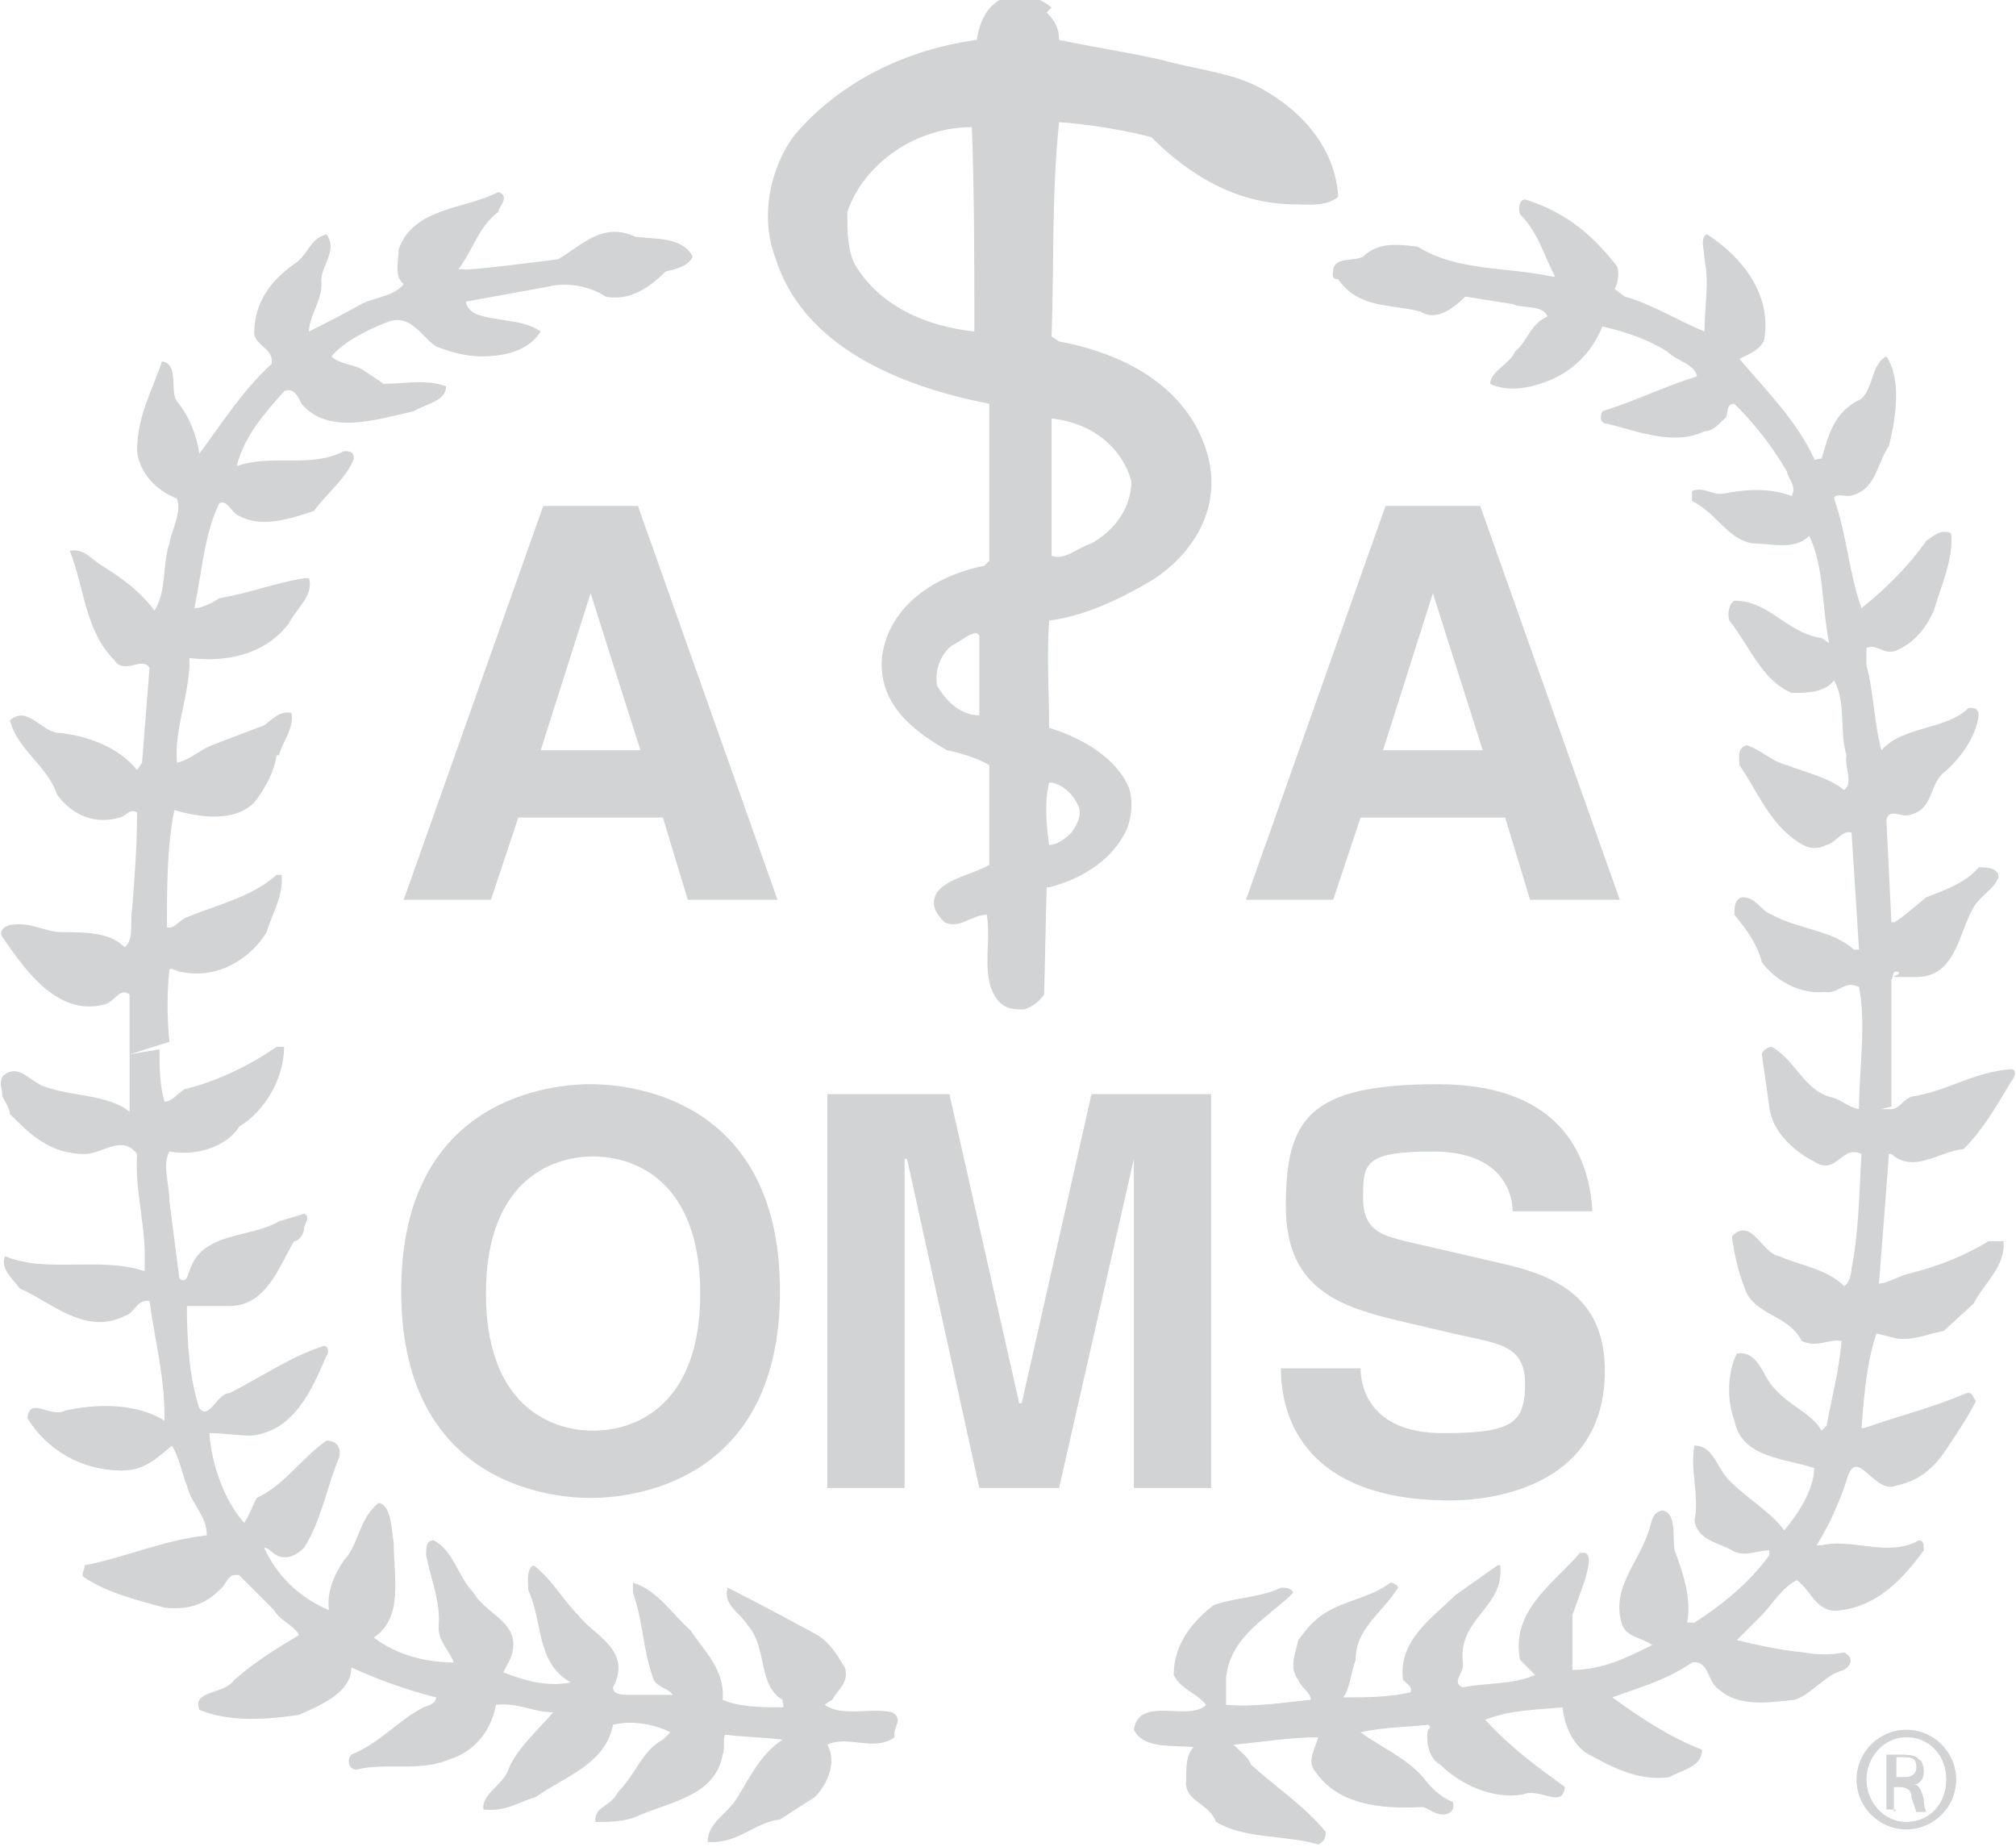
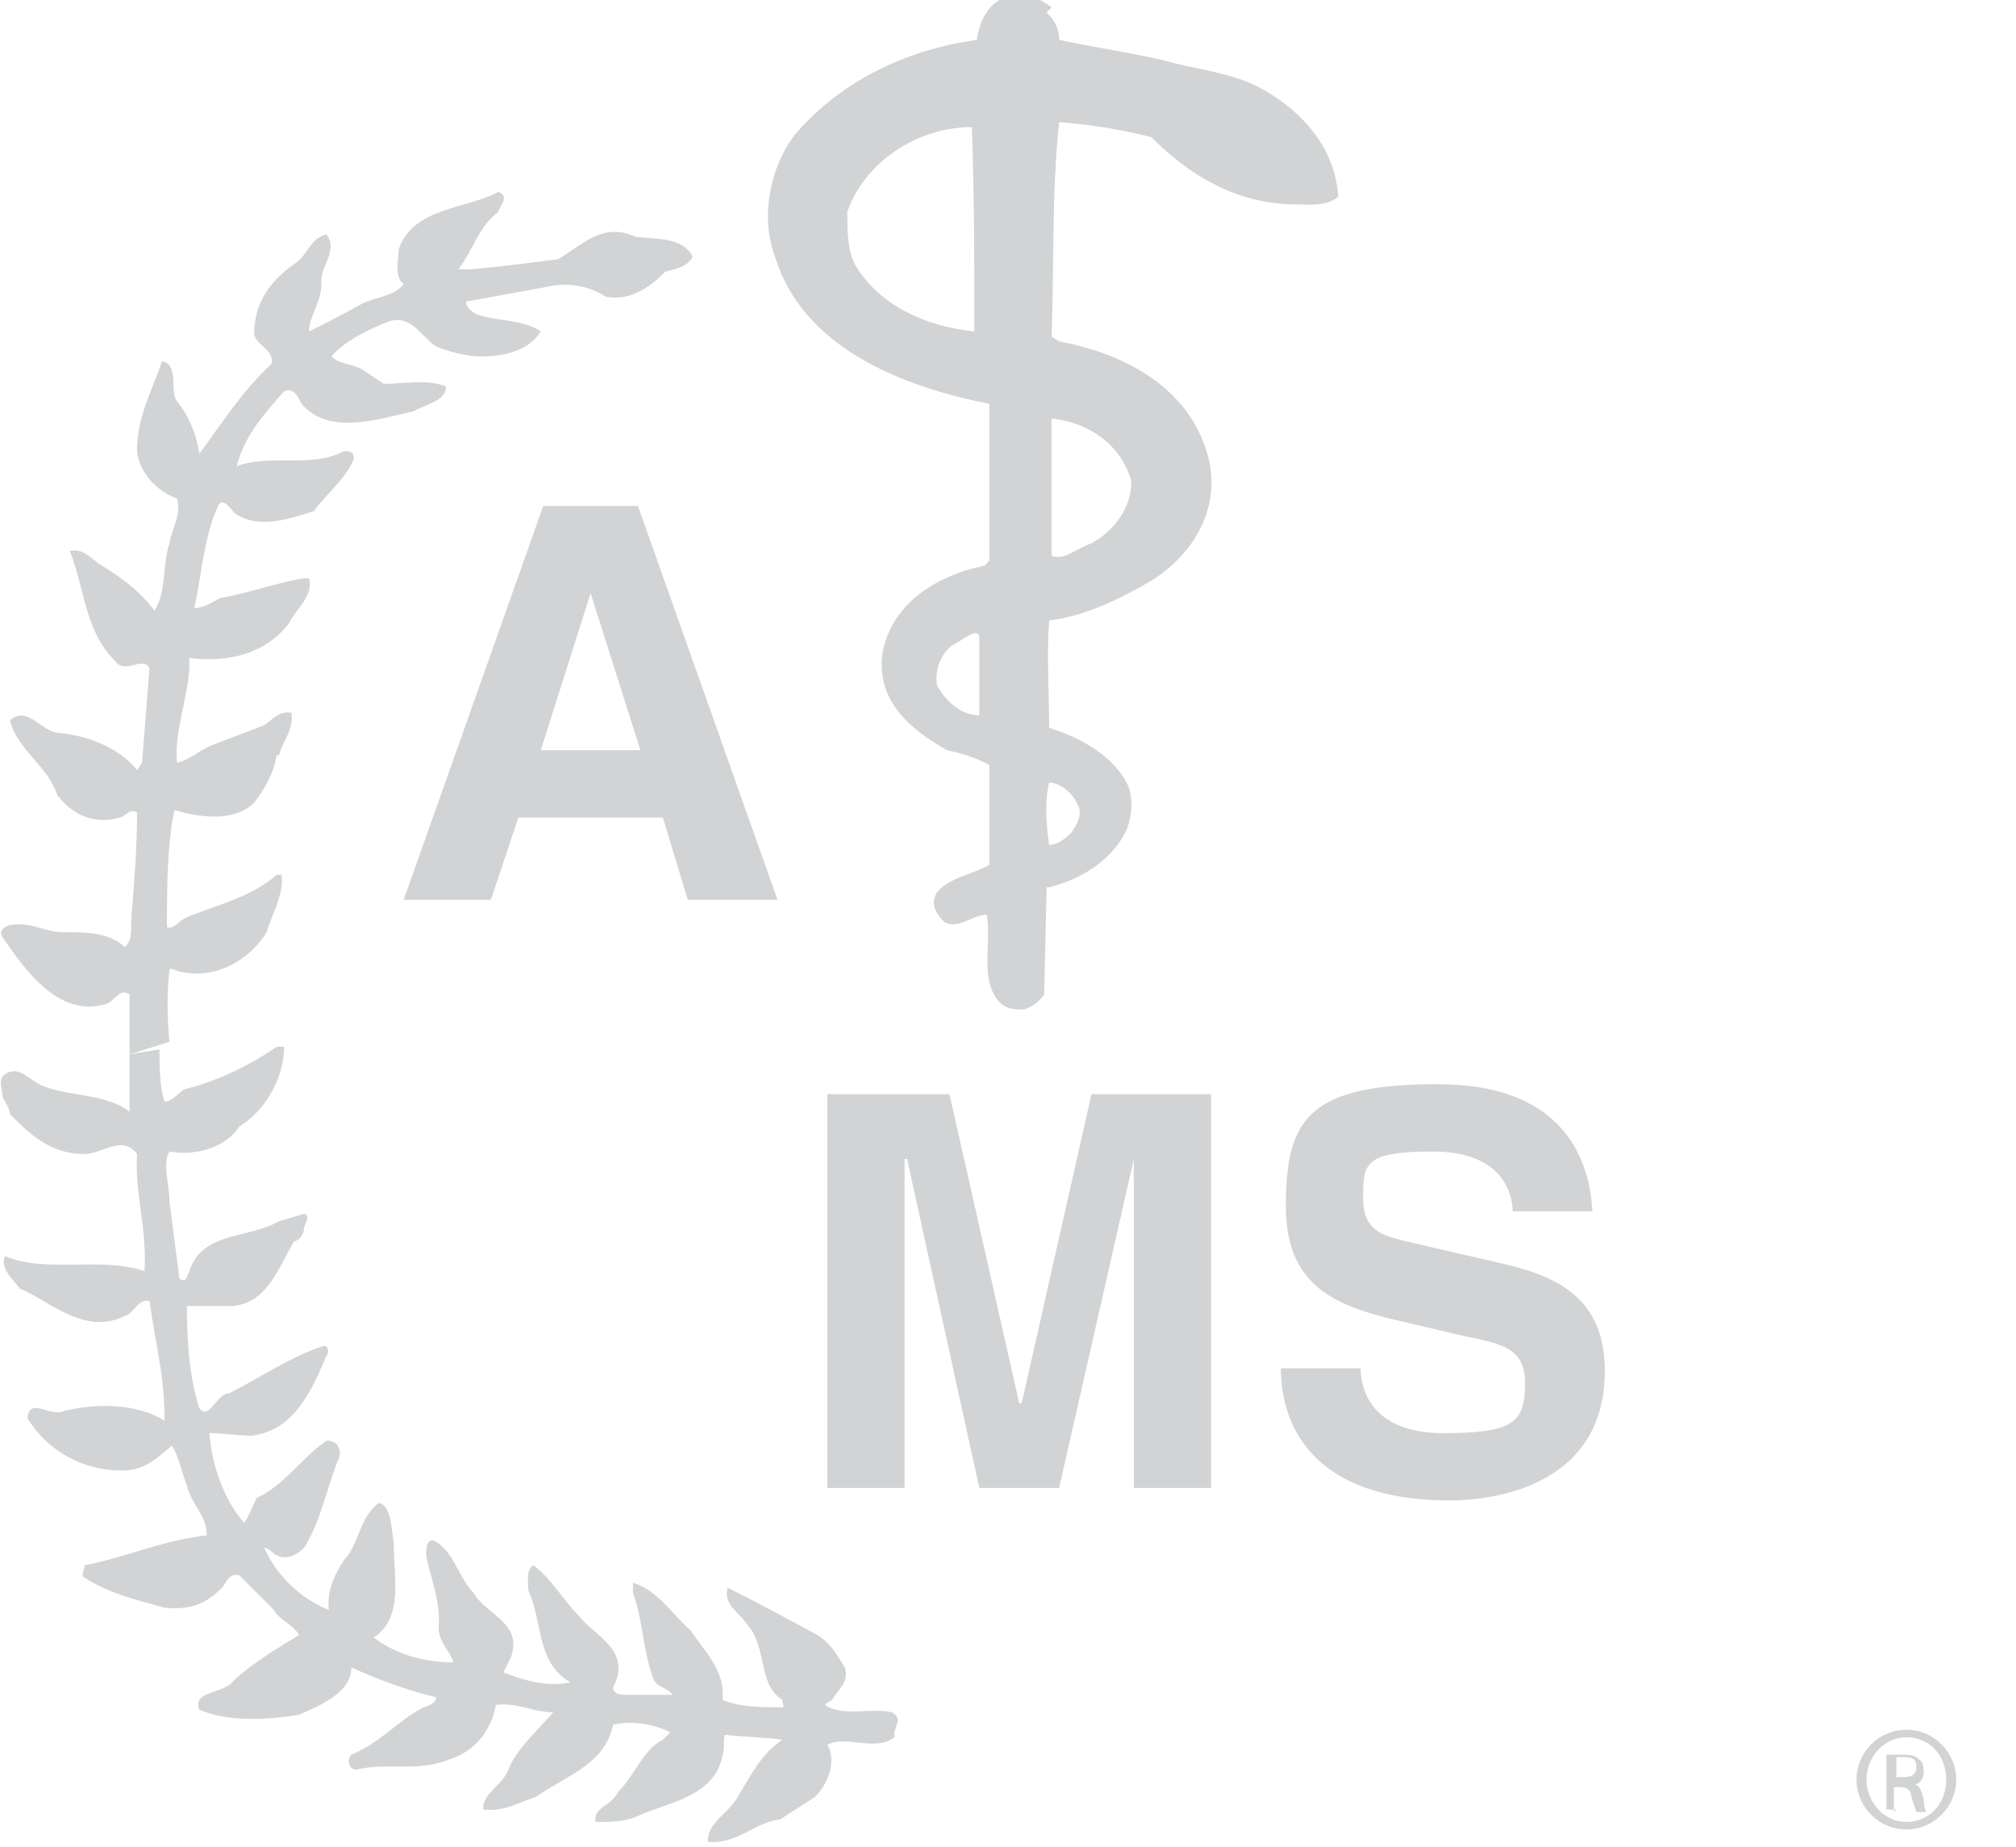
<svg xmlns="http://www.w3.org/2000/svg" id="Layer_2" viewBox="0 0 80.9 74.1">
  <defs>
    <style>      .cls-1 {        fill: #d1d3d4;      }    </style>
  </defs>
  <g id="Layer_1-2" data-name="Layer_1">
    <g>
      <g>
        <path class="cls-1" d="M5.2,42.3c0-.8,0-1.6,0-2.4-.4-.3-.6.3-1,.4-1.9.5-3.2-1.4-4.1-2.7-.2-.3.2-.5.4-.5.8-.1,1.3.3,2,.3.9,0,1.9,0,2.5.6.4-.3.2-1,.3-1.5.1-1.3.2-2.5.2-3.9-.3-.2-.5.2-.7.2-1,.3-1.9-.1-2.5-.9-.4-1.2-1.6-1.8-1.9-3,.7-.6,1.2.4,1.9.5,1.2.1,2.5.6,3.2,1.5l.2-.3.3-3.8c-.3-.5-1,.3-1.4-.3-1.2-1.2-1.2-2.9-1.8-4.4h0c.6-.1.8.3,1.3.6.8.5,1.5,1,2.1,1.8.5-.8.3-1.8.6-2.7.1-.6.5-1.2.3-1.8-.8-.3-1.5-1-1.6-1.9,0-1.4.6-2.4,1-3.6.7.1.3,1.2.6,1.6.5.6.8,1.4.9,2.1.9-1.2,1.7-2.5,2.9-3.6.1-.6-.6-.7-.7-1.2,0-1.2.6-2.1,1.6-2.8.6-.4.6-1,1.3-1.2.5.7-.3,1.3-.2,2,0,.7-.5,1.3-.5,1.9.6-.3,1.4-.7,2.1-1.1.6-.3,1.3-.3,1.7-.8-.4-.3-.2-1-.2-1.4.6-1.7,2.7-1.6,4-2.3.5.2,0,.6,0,.8-.8.6-1,1.5-1.6,2.3h.2c0,.1,3.8-.4,3.8-.4,1-.6,1.8-1.5,3.1-.9.8.1,1.9,0,2.3.8-.2.4-.7.5-1.1.6-.6.6-1.4,1.2-2.4,1-.6-.4-1.5-.6-2.3-.4l-3.3.6c0,.2.2.4.4.5.8.3,1.9.2,2.6.7-.5.8-1.5,1-2.4,1-.6,0-1.3-.2-1.8-.4-.6-.4-1-1.3-1.9-1-.8.3-1.8.8-2.3,1.4.3.3.8.3,1.2.5l.9.6c.8,0,1.7-.2,2.5.1,0,.6-.8.7-1.3,1-1.4.3-3.4,1-4.5-.3-.1-.2-.3-.7-.7-.5-.8.9-1.6,1.8-1.9,3,1.4-.5,3,.1,4.3-.6.2,0,.4,0,.4.3-.3.8-1.1,1.4-1.6,2.1-.9.3-2.1.7-3,.2-.3-.1-.5-.7-.8-.5-.6,1.2-.7,2.8-1,4.2.3,0,.7-.2,1-.4,1.2-.2,2.2-.6,3.4-.8h.2c.2.7-.5,1.2-.8,1.8-.9,1.2-2.4,1.6-4,1.4v.4c-.1,1.4-.6,2.5-.5,3.8.5-.1.9-.5,1.4-.7l2.1-.8c.3-.2.6-.6,1.1-.5.1.7-.4,1.2-.5,1.7h-.1c-.1.7-.5,1.4-.9,1.9-.8.8-2.2.6-3.2.3-.3,1.4-.3,3.2-.3,4.7.3.1.5-.3.8-.4,1.2-.5,2.6-.8,3.6-1.7h.2c.1.8-.4,1.6-.6,2.3-.6,1-1.9,1.9-3.4,1.6-.2,0-.4-.2-.5-.1-.1.9-.1,1.9,0,2.9" />
        <path class="cls-1" d="M6.4,42.1c0,.7,0,1.4.2,2.1.3,0,.5-.3.8-.5,1.3-.3,2.7-1,3.7-1.7h.3c0,1.3-.8,2.6-1.8,3.2-.5.8-1.7,1.2-2.8,1h0c-.3.5,0,1.3,0,2l.4,3.1c.3.2.3-.1.4-.3.5-1.6,2.4-1.3,3.6-2l1-.3c.3.1,0,.4,0,.6,0,.2-.2.5-.4.5-.6,1-1.1,2.6-2.6,2.6h-1.7c0,1.4.1,2.9.5,4.1.4.5.7-.6,1.2-.6,1.2-.6,2.5-1.5,3.8-1.9.2,0,.2.3.1.4-.6,1.4-1.3,3-3,3.2-.6,0-1.1-.1-1.7-.1.1,1.3.6,2.7,1.4,3.6.2-.3.3-.6.5-1,1.1-.5,1.8-1.6,2.8-2.3.5,0,.6.4.5.7-.5,1.2-.7,2.5-1.4,3.6-.3.3-.7.5-1.1.3-.2-.1-.3-.3-.5-.3.5,1.1,1.4,2,2.6,2.5-.1-.7.2-1.4.6-2,.6-.6.6-1.7,1.4-2.3.5.1.5,1,.6,1.6,0,1.4.4,3-.8,3.8.9.7,2.1,1,3.2,1-.1-.4-.6-.8-.6-1.4.1-1-.3-1.9-.5-2.9,0-.3,0-.6.3-.6.8.4,1,1.5,1.6,2.1.5.9,2,1.2,1.5,2.6l-.3.6c.8.3,1.7.6,2.7.4-1.4-.8-1.1-2.4-1.7-3.7,0-.3-.1-.8.2-1,.7.5,1.2,1.4,1.8,2,.6.8,2.2,1.4,1.4,2.9,0,.3.4.3.6.3h1.8c-.2-.3-.7-.3-.8-.7-.4-1.1-.4-2.3-.8-3.4v-.4c1,.3,1.6,1.3,2.3,1.9.6.9,1.4,1.6,1.3,2.8.7.3,1.6.3,2.4.3.1,0,0-.1,0-.3-1-.6-.6-2.1-1.4-3-.3-.5-1-.8-.8-1.5,1.2.6,2.5,1.3,3.6,1.9.5.3.8.8,1.1,1.3.2.6-.3.9-.5,1.3,0,0-.2.1-.3.2.7.5,1.8.1,2.7.3.5.3,0,.6.1,1-.8.6-1.9-.1-2.7.3.4.7,0,1.6-.5,2.1l-1.4.9c-1,.1-1.7,1-2.9.9,0-.8.8-1.1,1.2-1.8.5-.8.9-1.7,1.8-2.3-.7-.1-1.5-.1-2.3-.2-.1.1,0,.6-.1.8-.3,1.7-2.2,1.9-3.5,2.5-.5.2-1.1.2-1.6.2-.1-.6.6-.6.9-1.2.7-.7,1-1.7,1.8-2.1l.3-.3c-.6-.3-1.5-.5-2.3-.3-.3,1.6-2,2.1-3.1,2.9-.7.2-1.2.6-2.1.5-.1-.6.8-1,1-1.6.3-.8,1.2-1.6,1.8-2.3-.8,0-1.4-.4-2.3-.3-.2,1.1-.9,1.9-1.9,2.2-1.2.5-2.5.1-3.7.4-.3,0-.4-.4-.2-.6,1.2-.5,1.9-1.4,2.9-1.9.3-.1.5-.2.5-.4-1.2-.3-2.3-.7-3.4-1.2,0,1-1.2,1.5-2.1,1.9-1.3.2-2.8.3-4-.2-.3-.8,1-.6,1.4-1.2.8-.7,1.6-1.2,2.6-1.8-.2-.4-.8-.6-1-1l-1.4-1.4c-.5-.1-.5.4-.8.6-.6.6-1.3.8-2.2.7-1.1-.3-2.3-.6-3.2-1.2-.2-.1,0-.3,0-.5,1.6-.3,3.1-1,4.9-1.2,0-.8-.6-1.2-.8-2-.2-.5-.3-1.1-.6-1.6-.6.5-1.1,1-2,1-1.6,0-3-.8-3.8-2.1.1-.9.9,0,1.5-.3,1.3-.3,2.9-.3,4,.4v-.2c0-1.6-.4-3.1-.6-4.6-.5-.1-.6.5-1,.6-1.6.8-3-.6-4.2-1.1-.3-.4-.8-.8-.6-1.3,1.7.7,3.8,0,5.6.6h0c.1-1.8-.4-3.1-.3-4.7-.6-.8-1.4,0-2.1,0-1.4,0-2.2-.8-3-1.6,0-.2-.2-.5-.3-.7,0-.3-.2-.7.1-.9.6-.4,1,.3,1.6.5,1.1.4,2.5.3,3.4,1,0-.7,0-1.5,0-2.3" />
-         <path class="cls-1" d="M74.6,44.7v-.2c0-1.6.3-3.4,0-4.9-.6-.3-.8.3-1.4.2-1,.1-2-.5-2.5-1.2-.2-.8-.7-1.4-1.1-1.9,0-.3,0-.6.3-.7.6,0,.7.5,1.2.7,1.1.6,2.4.6,3.3,1.4h.2c0-.1-.3-4.7-.3-4.7-.4-.1-.6.4-1,.5-.6.3-1,0-1.4-.3-1-.8-1.4-1.9-2.1-2.9,0-.3-.1-.7.3-.8.6.2.9.6,1.6.8.8.3,1.7.5,2.3,1,.4-.3,0-.9.1-1.4-.3-.9,0-2.1-.5-3-.4.5-1.1.5-1.7.5-1.2-.5-1.7-1.9-2.5-2.9-.1-.3,0-.7.2-.8,1.4,0,2.1,1.3,3.5,1.5l.3.2h0c-.3-1.5-.2-3.1-.8-4.3-.6.6-1.5.3-2.3.3-1-.2-1.4-1.2-2.4-1.7v-.4c.5-.2.8.2,1.3.1,1-.2,1.9-.2,2.7.1.2-.4-.1-.6-.2-1-.6-1-1.2-1.8-2.1-2.7-.4,0-.2.5-.4.6-.3.3-.5.5-.8.5h0c-1.2.6-2.7,0-3.9-.3-.3,0-.3-.3-.2-.5,1.3-.4,2.5-1,3.8-1.4-.1-.5-.8-.6-1.2-1-.8-.5-1.7-.8-2.6-1-.4,1-1.2,1.9-2.5,2.3-.6.2-1.4.3-2,0,0-.5.8-.8,1-1.3.5-.4.6-1.1,1.3-1.4-.2-.5-1-.3-1.4-.5l-1.9-.3c-.5.5-1.2,1-1.8.6-1.1-.3-2.5-.1-3.3-1.3-.3,0-.2-.2-.2-.4.1-.5.8-.3,1.2-.5.6-.6,1.4-.5,2.2-.4,1.6,1,3.6.8,5.4,1.2h.1c-.5-1-.7-1.8-1.4-2.5-.1-.3,0-.6.2-.6,1.6.5,2.7,1.4,3.7,2.7.1.3,0,.7-.1.9l.4.3c1.1.3,2.2,1,3.2,1.4,0-1,.2-1.9,0-2.9,0-.3-.2-.9.1-1,1.4.9,2.6,2.4,2.3,4.2-.1.4-.6.6-1,.8h0c1.2,1.4,2.3,2.5,3,4,0,.1.1,0,.3,0,.3-1,.5-1.9,1.6-2.4.5-.5.4-1.4,1-1.7.6.9.4,2.4.1,3.6-.5.7-.5,1.8-1.6,2-.2,0-.6-.1-.6.1.5,1.4.6,3,1.1,4.4,1-.8,1.9-1.7,2.6-2.7.3-.2.6-.5,1-.3.1,1-.4,2.1-.7,3.1-.3.7-.8,1.3-1.5,1.6-.5.2-.8-.3-1.2-.1v.7c.3,1.1.3,2.3.6,3.4.9-1,2.6-.8,3.5-1.7.2,0,.4,0,.4.3-.1.9-.8,1.8-1.4,2.3-.6.5-.4,1.5-1.4,1.7-.3.1-.8-.3-.9.2l.2,4.1h.1c0,.1,1.3-1,1.3-1,.8-.3,1.6-.6,2.1-1.2.3,0,.8,0,.8.4-.2.5-.7.7-1,1.2-.6,1-.7,2.8-2.3,2.8s-.6,0-.7-.2c-.3-.1-.2.2-.3.3,0,1.6,0,3.4,0,5.1" />
-         <path class="cls-1" d="M75.9,44.5c.3,0,.5-.4.8-.5,1.4-.2,2.5-1,4-1.1.3,0,.1.4,0,.5-.6,1-1.1,1.9-1.9,2.7-1,.1-2,1-2.9.2h-.1c0,.1-.4,5.2-.4,5.2.3,0,.8-.3,1.2-.4,1.2-.3,2.2-.7,3.2-1.3h.6c.1,1-.8,1.7-1.2,2.5l-1.2,1.1c-.6.1-1.2.4-1.9.3l-.8-.2c-.4,1.2-.5,2.5-.6,3.8h.1c1.4-.5,2.7-.8,4.1-1.4.3-.1.3.3.4.3-.3.6-.7,1.2-1.1,1.8-.5.8-1.1,1.4-2.1,1.6-.9.4-1.6-1.7-2-.2-.3.9-.7,1.8-1.2,2.6h.2c1.2-.3,2.7.5,3.9-.2.2,0,.2.2.2.4-.8,1.1-1.8,2.2-3.3,2.4-1,.2-1.2-.8-1.8-1.2-.6.3-1,1-1.4,1.4l-1,1c.8.2,1.7.4,2.7.5.5.1,1.1.1,1.6,0,.4.2.3.5,0,.7-.8.2-1.3,1-2,1.2-1,.1-2.2.3-3-.4-.5-.3-.4-1.2-1.1-1.1-1,.7-2.1,1-3.2,1.4,1.1.8,2.3,1.6,3.6,2.1,0,.7-.8.8-1.3,1.1-1.3.2-2.5-.5-3.4-1-.5-.4-.8-1-.9-1.8-1,.1-2.1.1-3.1.5,1,1.1,2.1,1.9,3.2,2.7-.1.9-1,0-1.7.3-1.2.2-2.5-.4-3.3-1.2-.4-.2-.6-.8-.5-1.4,0,0,.2-.1,0-.2-.9.1-1.8.1-2.7.3.8.6,1.8,1,2.5,1.8.3.4.7.8,1.2,1,.1.3-.1.5-.4.5-.3,0-.5-.2-.8-.3-1.7.1-3.4-.1-4.3-1.4-.4-.4,0-1,.1-1.4-1.1,0-2.3.2-3.4.3.3.3.6.5.7.8,1,.9,2.2,1.7,3,2.7,0,.3-.1.4-.3.5-1.4-.4-2.9-.2-4.1-.9-.3-.8-1.3-.8-1.2-1.7,0-.5,0-1,.3-1.3-.8-.1-2,.1-2.4-.7.2-1.4,2.2-.3,2.9-1-.4-.5-1-.6-1.3-1.2,0-1.2.7-2.1,1.6-2.8.8-.3,1.9-.3,2.7-.7.2,0,.4,0,.5.2-1,1-2.5,1.7-2.7,3.4v1.1c1.2.1,2.3-.1,3.4-.2,0-.3-.4-.5-.5-.8-.4-.5-.1-1.1,0-1.6.3-.4.6-.8,1.1-1.1.8-.5,1.8-.6,2.6-1.2.1,0,.3.1.3.2-.6,1-1.7,1.6-1.7,2.9-.2.5-.2,1.1-.5,1.5h0c.9,0,1.8,0,2.7-.2.1-.2-.1-.3-.3-.5-.2-1.6,1.2-2.5,2.1-3.4l1.7-1.2h.1c.2,1.7-1.7,2.1-1.5,3.9.1.4-.5.8,0,1,1-.2,2-.1,2.9-.5l-.6-.6c-.4-2,1.4-3.1,2.4-4.3h.2c.3.1.1.7,0,1.1l-.5,1.4v2.2c1.2,0,2.2-.5,3.2-1-.4-.3-1-.3-1.2-.8-.5-1.5.7-2.5,1.1-3.9.1-.3.1-.6.5-.7.6.1.4,1,.5,1.6.3.8.7,1.9.5,2.9h.3c1.1-.7,2.2-1.6,3-2.7v-.2c-.5,0-1,.3-1.5,0-.5-.3-1.4-.4-1.5-1.2.2-1-.2-2.1,0-3,.8,0,.9,1,1.5,1.5.6.6,1.6,1.2,2.1,1.9.5-.6,1.2-1.6,1.2-2.5-1.2-.4-2.9-.4-3.2-1.9-.3-.8-.3-1.9.1-2.7.9-.1,1,.9,1.5,1.4.6.7,1.5,1,1.9,1.7l.2-.2c.2-1.1.5-2.2.6-3.4-.5-.1-1,.3-1.6,0-.5-1-1.7-1-2.2-1.9-.3-.7-.5-1.5-.6-2.3.8-.8,1.2.7,1.9.8.9.4,1.9.5,2.6,1.2.2-.1.3-.5.3-.7.3-1.5.3-3,.4-4.6-.8-.4-1,.9-1.9.3-.8-.4-1.7-1.2-1.8-2.2l-.3-2.1c0-.1.2-.3.4-.3.9.5,1.3,1.7,2.3,2,.5.1.7.4,1.2.5" />
        <path class="cls-1" d="M42.1,31.4c-.2.8-.1,1.8,0,2.5.3,0,.6-.2.9-.5.2-.3.4-.6.3-1-.2-.5-.6-.9-1.1-1M39.2,25.4c-.3,0-.6.3-1,.5-.4.3-.7.9-.6,1.6.4.7,1,1.2,1.7,1.2v-3.2ZM42.2,16.8v5.5c.5.2,1-.3,1.6-.5.9-.5,1.6-1.4,1.6-2.5-.4-1.4-1.6-2.3-3.1-2.5ZM34,8.5c0,.7,0,1.5.3,2.1,1,1.7,2.9,2.5,4.8,2.7,0-2.7,0-5.5-.1-8.2-2.2,0-4.3,1.4-5,3.4ZM42,.5c.3.3.5.6.5,1.1,1.4.3,2.8.5,4.1.8,1.4.4,2.9.5,4.1,1.2,1.6.9,2.9,2.4,3,4.3-.5.4-1.2.3-1.7.3-2.4,0-4.3-1.2-5.8-2.7-1.2-.3-2.4-.5-3.7-.6-.3,2.9-.2,5.7-.3,8.6l.3.2c2.7.5,5.3,1.9,6,4.7.5,2.1-.7,3.9-2.3,4.9-1.2.7-2.6,1.4-4.1,1.6-.1,1.4,0,2.9,0,4.3,1.3.4,2.7,1.2,3.2,2.4.2.6.1,1.4-.2,1.9-.6,1.1-1.8,1.8-3,2.1h-.1c0,.1-.1,4.3-.1,4.3-.2.3-.5.5-.8.6-.4,0-.7,0-1-.3-.8-.9-.3-2.3-.5-3.5-.6,0-1.1.6-1.7.3-.3-.3-.6-.7-.3-1.2.5-.6,1.4-.7,2.1-1.1v-4c-.5-.3-1.2-.5-1.7-.6-1.4-.8-2.8-1.9-2.6-3.8.3-2,2.1-3.2,4.1-3.6l.2-.2v-6.3c-3.6-.7-7.5-2.3-8.6-5.9-.6-1.6-.2-3.6.8-4.9,1.8-2.1,4.4-3.4,7.3-3.8.1-.7.4-1.4,1.1-1.7.6-.3,1.4,0,1.9.4Z" />
      </g>
-       <path class="cls-1" d="M23.8,57.4c1.8,0,4.3-1.1,4.3-5.5s-2.5-5.5-4.3-5.5-4.3,1.1-4.3,5.5,2.5,5.5,4.3,5.5M23.7,43.5c2.1,0,7.6.9,7.6,8.3s-5.5,8.3-7.6,8.3-7.6-.9-7.6-8.3,5.5-8.3,7.6-8.3Z" />
      <polyline class="cls-1" points="48.6 59.7 45.5 59.7 45.5 46.5 45.5 46.5 42.5 59.7 39.3 59.7 36.4 46.5 36.3 46.5 36.3 59.7 33.2 59.7 33.2 43.9 38.1 43.9 40.9 56.3 41 56.3 43.8 43.9 48.6 43.9 48.6 59.7" />
      <path class="cls-1" d="M54.6,54.9c0,.9.5,2.6,3.3,2.6s3.3-.4,3.3-2-1.2-1.6-2.9-2l-1.7-.4c-2.6-.6-5-1.2-5-4.7s.9-4.9,6.1-4.9,6.1,3.2,6.2,5.1h-3.2c0-.7-.4-2.4-3.2-2.4s-2.8.5-2.8,1.9,1,1.5,1.7,1.7l3.9.9c2.2.5,4.1,1.4,4.1,4.3,0,4.8-4.8,5.2-6.2,5.2-5.8,0-6.8-3.3-6.8-5.3h3.2" />
-       <path class="cls-1" d="M55.5,30.1h4l-2-6.3h0l-2,6.3M53.5,36.1h-3.5l5.6-15.8h3.8l5.6,15.8h-3.6l-1-3.3h-5.8l-1.1,3.3Z" />
      <path class="cls-1" d="M21.7,30.1h4l-2-6.3h0l-2,6.3M19.7,36.1h-3.5l5.6-15.8h3.8l5.6,15.8h-3.6l-1-3.3h-5.8l-1.1,3.3Z" />
      <path class="cls-1" d="M76.1,71.3h.3c.3,0,.5-.1.5-.4s-.1-.4-.5-.4-.2,0-.3,0v.8M76.1,72.6h-.4v-2.2c.2,0,.4,0,.6,0s.6,0,.7.2c.1,0,.2.2.2.5s-.2.5-.4.5h0c.2,0,.3.2.4.6,0,.3.1.5.1.5h-.4c0,0-.1-.3-.2-.6,0-.3-.2-.4-.5-.4h-.2v1ZM76.5,69.7c-.9,0-1.6.8-1.6,1.7s.7,1.7,1.6,1.7c.9,0,1.6-.7,1.6-1.7s-.7-1.7-1.6-1.7h0ZM76.5,69.4c1.1,0,2,.9,2,2s-.9,2-2,2-2-.9-2-2,.9-2,2-2h0Z" />
    </g>
  </g>
</svg>